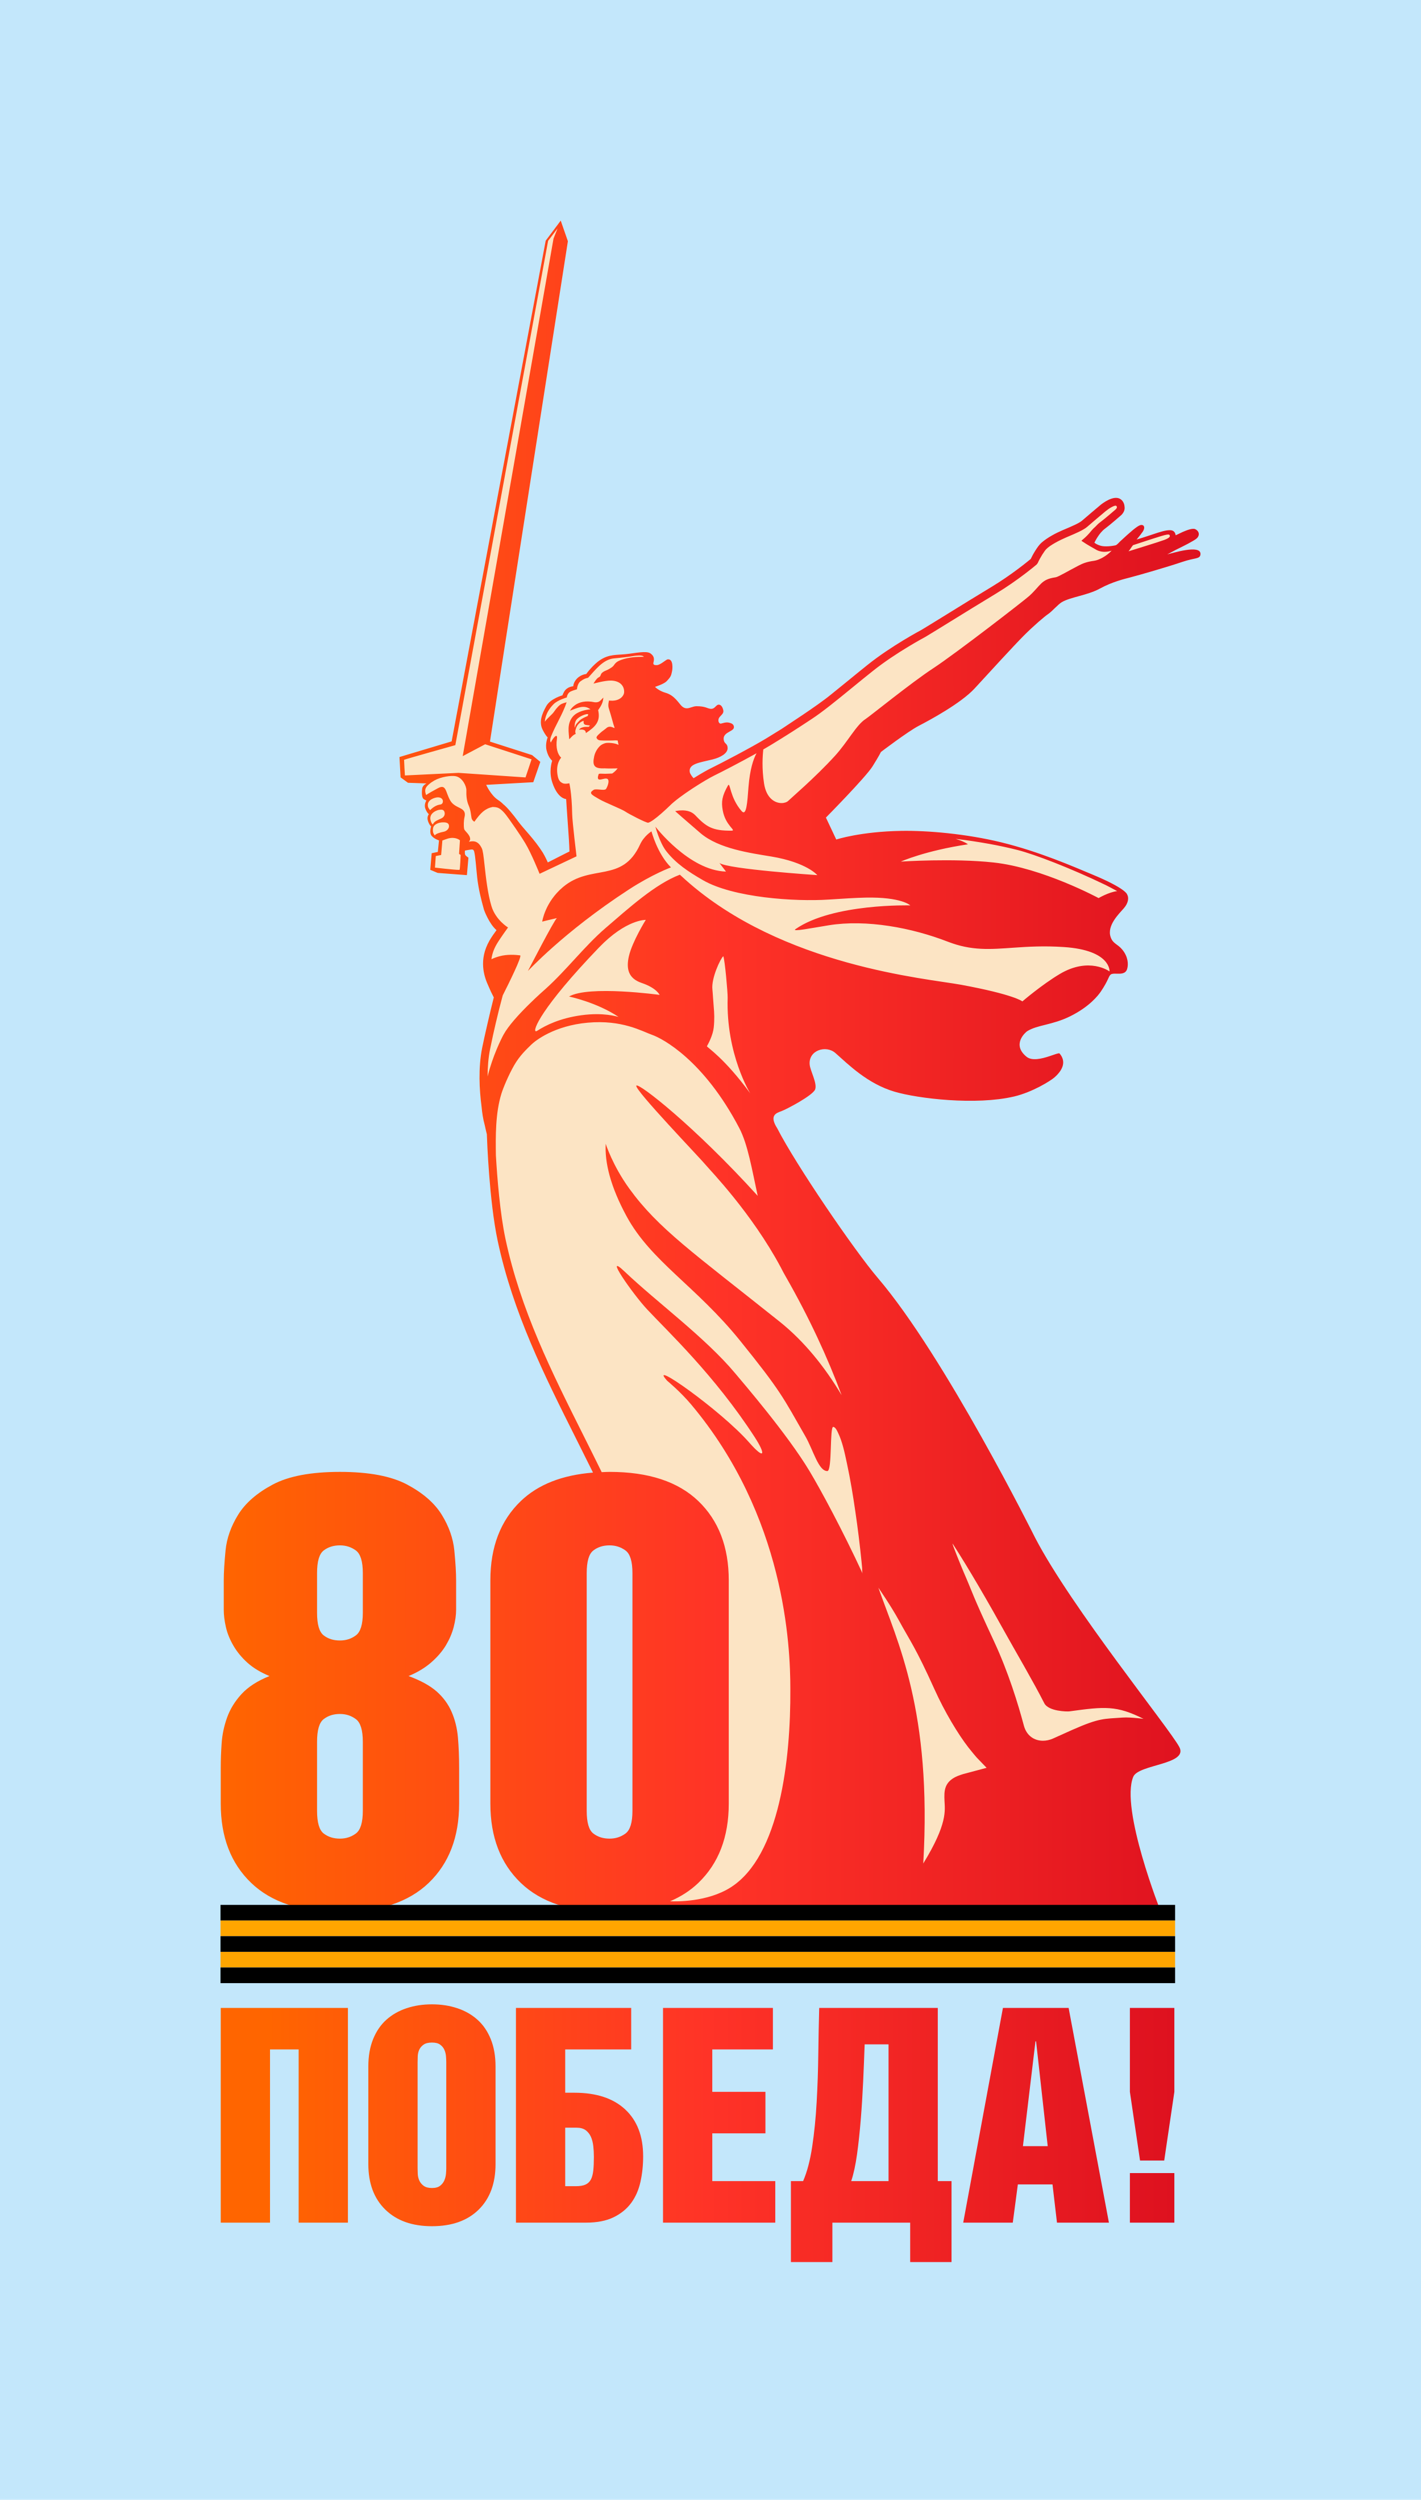
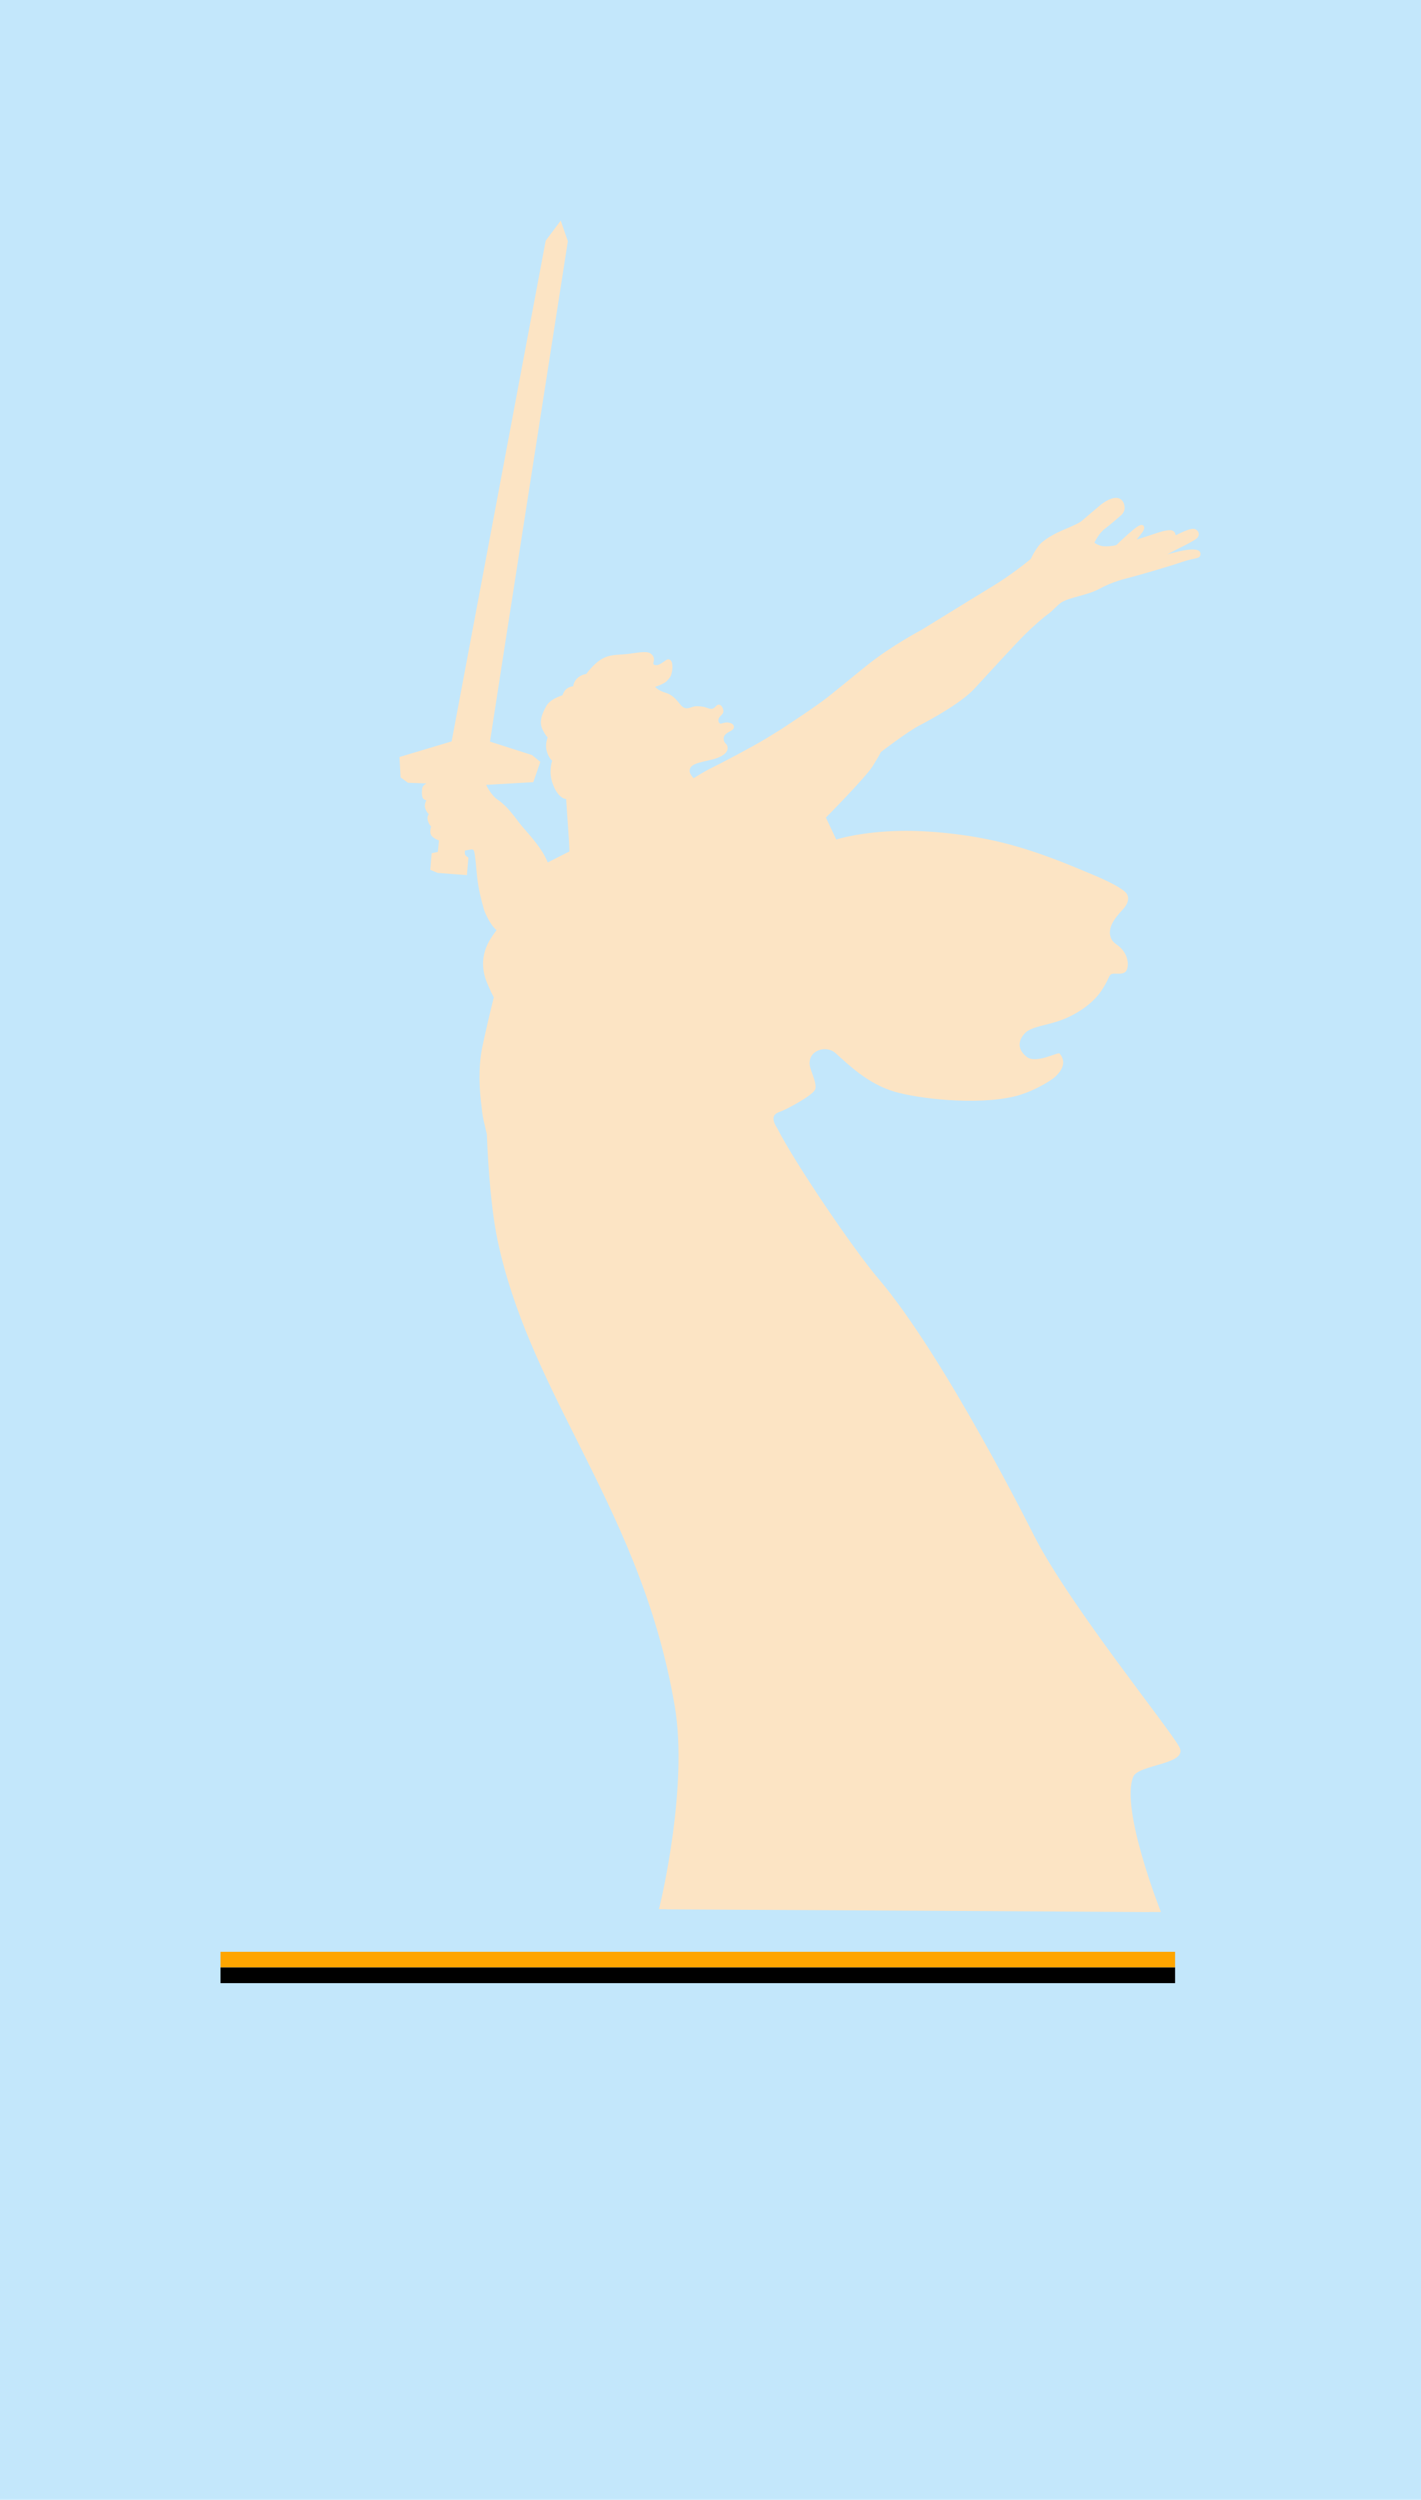
<svg xmlns="http://www.w3.org/2000/svg" width="58" height="102" viewBox="0 0 58 102" fill="none">
  <rect width="58" height="102" fill="#C3E7FB" />
  <g clip-path="url(#clip0_1778_517)">
    <path d="M47.644 22.62C47.8 22.537 47.938 22.465 47.993 22.436C48.205 22.33 48.392 22.239 48.489 22.186C48.794 22.016 48.883 21.973 48.922 21.852C48.954 21.751 48.899 21.646 48.784 21.592C48.593 21.503 47.988 21.857 47.986 21.84C47.97 21.725 47.906 21.636 47.758 21.634C47.584 21.631 47.364 21.698 47.044 21.807C46.751 21.907 46.458 21.998 46.393 22.015C46.557 21.82 46.604 21.746 46.604 21.746C46.604 21.746 46.76 21.568 46.678 21.456C46.656 21.426 46.6 21.407 46.535 21.43C46.396 21.479 46.143 21.699 45.713 22.098C45.659 22.148 45.636 22.188 45.553 22.245C45.39 22.288 45.09 22.315 44.933 22.271C44.808 22.235 44.725 22.189 44.669 22.144C44.676 22.134 44.847 21.756 45.106 21.568C45.272 21.447 45.732 21.051 45.773 21.012C45.932 20.846 45.907 20.716 45.894 20.627C45.878 20.522 45.82 20.425 45.738 20.368C45.461 20.176 44.981 20.555 44.927 20.598C44.817 20.688 44.317 21.113 44.159 21.25C44.045 21.349 43.719 21.487 43.503 21.579L43.376 21.633C43.105 21.75 42.766 21.924 42.515 22.14C42.343 22.287 42.136 22.666 42.071 22.808C41.93 22.926 41.268 23.467 40.469 23.949C39.864 24.315 39.22 24.712 38.661 25.057C38.245 25.314 37.877 25.541 37.618 25.698C37.569 25.725 36.393 26.348 35.422 27.121C35.126 27.357 34.839 27.592 34.564 27.817C34.335 28.004 34.122 28.177 33.916 28.341C33.343 28.813 32.047 29.641 31.903 29.743C31.712 29.863 31.512 29.987 31.284 30.125C30.672 30.497 29.378 31.172 29.018 31.346C28.877 31.415 28.625 31.558 28.344 31.733C28.335 31.738 28.325 31.744 28.316 31.749L28.309 31.753C28.235 31.675 28.163 31.567 28.153 31.502C28.098 31.158 28.576 31.116 29.085 30.988C29.425 30.903 29.701 30.736 29.699 30.527C29.697 30.334 29.582 30.363 29.547 30.223C29.462 29.894 29.89 29.865 29.948 29.713C29.967 29.66 29.959 29.552 29.824 29.507C29.69 29.462 29.623 29.471 29.436 29.525C29.338 29.553 29.266 29.372 29.382 29.246C29.499 29.121 29.552 29.081 29.515 28.945C29.462 28.756 29.346 28.726 29.274 28.771C29.203 28.816 29.144 28.941 29.001 28.923C28.857 28.905 28.793 28.817 28.432 28.816C28.219 28.815 28.049 29.003 27.84 28.825C27.714 28.718 27.547 28.377 27.167 28.268C26.877 28.186 26.737 28.027 26.737 28.027C26.737 28.027 27.092 27.914 27.203 27.802C27.41 27.594 27.394 27.538 27.43 27.393C27.445 27.332 27.503 26.871 27.248 26.905C27.184 26.914 26.961 27.13 26.817 27.139C26.674 27.148 26.652 27.102 26.674 27.022C26.721 26.849 26.67 26.75 26.55 26.663C26.384 26.543 25.933 26.653 25.546 26.692C25.163 26.731 24.868 26.693 24.511 26.922C24.202 27.119 23.927 27.503 23.927 27.503C23.927 27.503 23.654 27.522 23.484 27.769C23.399 27.894 23.397 28.002 23.397 28.002C23.397 28.002 23.142 28.012 23.021 28.233C22.956 28.354 22.958 28.372 22.958 28.372C22.958 28.372 22.468 28.506 22.299 28.808C22.116 29.137 21.988 29.46 22.151 29.782C22.288 30.049 22.355 30.088 22.355 30.088C22.355 30.088 22.243 30.349 22.309 30.616C22.383 30.916 22.516 31.014 22.537 31.041C22.517 31.111 22.398 31.489 22.542 31.927C22.765 32.605 23.108 32.605 23.108 32.605C23.108 32.605 23.16 33.416 23.197 33.908C23.234 34.4 23.242 34.745 23.242 34.745C23.235 34.742 22.36 35.191 22.36 35.191C22.36 35.191 22.245 34.934 22.157 34.793C21.822 34.255 21.355 33.799 21.159 33.529C20.962 33.26 20.7 32.937 20.535 32.81C20.498 32.769 20.432 32.711 20.315 32.633C20.032 32.444 19.844 32.025 19.844 32.025L21.767 31.916L22.054 31.088L21.717 30.811L19.999 30.26C20.293 28.313 23.178 9.842 23.178 9.842L22.886 9L22.884 9.006L22.877 9.011L22.877 9.015L22.273 9.821L18.434 30.252L16.304 30.89L16.351 31.721L16.642 31.933L16.649 31.941L17.406 31.967C17.338 32.005 17.241 32.072 17.229 32.192C17.216 32.312 17.207 32.54 17.29 32.602C17.373 32.664 17.406 32.66 17.406 32.66C17.406 32.66 17.297 32.819 17.359 32.99C17.421 33.16 17.504 33.222 17.504 33.222C17.504 33.222 17.41 33.327 17.468 33.501C17.526 33.675 17.598 33.719 17.598 33.719C17.598 33.719 17.511 33.973 17.616 34.103C17.722 34.234 17.918 34.292 17.918 34.292L17.87 34.763L17.62 34.814L17.562 35.492L17.864 35.619L19.057 35.709L19.12 34.997C19.12 34.997 19.011 34.923 18.991 34.885C18.971 34.847 18.97 34.775 18.977 34.709C19.033 34.696 19.133 34.675 19.226 34.664C19.293 34.655 19.327 34.669 19.352 34.736C19.406 34.944 19.436 35.431 19.477 35.804C19.528 36.264 19.636 36.698 19.754 37.12C19.761 37.144 19.963 37.695 20.266 37.954C20.184 38.063 20.066 38.228 19.977 38.383C19.531 39.167 19.751 39.84 19.943 40.251C20.005 40.401 20.077 40.55 20.155 40.699C20.013 41.248 19.762 42.347 19.682 42.742C19.515 43.574 19.565 44.464 19.655 45.147C19.678 45.406 19.718 45.669 19.784 45.905C19.824 46.096 19.858 46.23 19.871 46.279C19.879 46.524 19.97 49.02 20.313 50.629C20.94 53.569 22.204 56.092 23.543 58.762C25.145 61.959 26.802 65.263 27.543 69.633C28.099 72.918 26.956 77.654 26.945 77.701L26.895 77.903L27.234 77.905C27.222 77.907 27.212 77.909 27.2 77.91C27.2 77.91 32.958 77.942 38.328 77.97L46.893 78.021C46.9 78.021 46.908 78.018 46.915 78.017C47.154 78.018 47.317 78.019 47.385 78.019C47.385 78.019 45.712 73.799 46.256 72.499C46.471 71.983 48.528 72.005 48.132 71.279C47.695 70.478 43.756 65.628 42.26 62.766C42.218 62.686 38.576 55.362 35.832 52.149C34.856 51.005 32.467 47.497 31.727 46.044C31.386 45.514 31.675 45.42 31.9 45.338C32.111 45.26 33.177 44.699 33.271 44.453C33.364 44.208 33.076 43.704 33.048 43.448C32.986 42.859 33.711 42.627 34.099 42.969C34.639 43.446 35.41 44.221 36.513 44.546C37.463 44.826 39.828 45.11 41.395 44.741C42.136 44.566 42.879 44.106 43.045 43.958C43.425 43.621 43.503 43.283 43.247 42.986C43.184 42.913 42.282 43.429 41.901 43.12C41.275 42.614 41.869 42.114 41.925 42.078C42.347 41.813 42.938 41.834 43.678 41.47C44.473 41.078 44.83 40.609 44.933 40.458C45.251 39.988 45.243 39.84 45.333 39.767C45.471 39.655 45.908 39.861 46.006 39.537C46.064 39.345 46.044 39.038 45.811 38.753C45.612 38.51 45.428 38.515 45.333 38.239C45.168 37.766 45.676 37.286 45.875 37.057C46.053 36.852 46.084 36.632 46.007 36.502C46.005 36.494 45.964 36.256 44.569 35.677C43.847 35.377 42.437 34.754 40.868 34.371C39.425 34.02 37.848 33.886 36.799 33.903C35.122 33.93 34.133 34.256 34.133 34.256L33.711 33.361C33.711 33.361 35.331 31.72 35.61 31.276C35.889 30.832 35.955 30.685 35.955 30.685C35.955 30.685 37.055 29.847 37.499 29.617C37.942 29.387 39.223 28.698 39.782 28.09C40.34 27.483 41.407 26.316 41.802 25.922C42.196 25.528 42.639 25.15 42.787 25.052C42.935 24.953 43.187 24.66 43.338 24.571C43.704 24.357 44.389 24.294 44.898 24.014C45.407 23.735 45.93 23.614 46.106 23.568C46.541 23.455 47.696 23.119 48.26 22.927C48.77 22.752 48.985 22.821 48.999 22.616C49.029 22.192 47.812 22.585 47.644 22.62Z" fill="#FCE4C4" />
-     <path d="M16.595 81.944C16.278 82.049 16.003 82.206 15.771 82.413C15.54 82.62 15.359 82.884 15.229 83.205C15.099 83.526 15.034 83.898 15.034 84.32V88.305C15.034 89.093 15.266 89.712 15.729 90.163C16.192 90.614 16.826 90.839 17.63 90.839C18.442 90.839 19.078 90.614 19.537 90.163C19.996 89.712 20.226 89.093 20.226 88.305V84.32C20.226 83.898 20.161 83.526 20.031 83.205C19.901 82.884 19.72 82.62 19.488 82.413C19.257 82.206 18.983 82.049 18.666 81.944C18.349 81.838 18.004 81.785 17.63 81.785C17.256 81.785 16.911 81.838 16.595 81.944ZM17.289 89.188C17.208 89.127 17.149 89.054 17.112 88.969C17.076 88.884 17.055 88.794 17.051 88.701C17.047 88.607 17.045 88.532 17.045 88.475V84.149C17.045 84.076 17.047 83.993 17.051 83.899C17.055 83.806 17.076 83.718 17.112 83.637C17.149 83.556 17.208 83.487 17.289 83.43C17.37 83.373 17.484 83.345 17.63 83.345C17.776 83.345 17.888 83.373 17.965 83.43C18.043 83.487 18.099 83.556 18.136 83.637C18.172 83.718 18.195 83.806 18.203 83.899C18.211 83.993 18.215 84.076 18.215 84.149V88.475C18.215 88.532 18.211 88.607 18.203 88.701C18.195 88.794 18.172 88.884 18.136 88.969C18.099 89.054 18.043 89.127 17.965 89.188C17.888 89.249 17.776 89.28 17.63 89.28C17.484 89.28 17.37 89.249 17.289 89.188ZM46.118 81.931V85.356L46.532 88.158H47.519L47.933 85.356V81.931H46.118ZM40.936 81.931L39.315 90.693H41.338L41.545 89.133H42.959L43.142 90.693H45.262L43.617 81.931H40.936ZM42.264 83.296H42.289L42.764 87.573H41.752L42.264 83.296ZM33.437 81.931C33.421 82.516 33.408 83.142 33.4 83.808C33.392 84.474 33.37 85.13 33.333 85.776C33.297 86.422 33.236 87.027 33.151 87.592C33.066 88.156 32.942 88.626 32.78 88.999H32.282V92.302H33.975V90.693H37.15V92.302H38.838V88.999H38.277V81.931H33.437ZM34.981 87.903C35.042 87.464 35.092 86.993 35.133 86.489C35.174 85.985 35.206 85.468 35.231 84.935C35.255 84.403 35.275 83.898 35.292 83.418H36.267V88.999H34.743C34.841 88.707 34.92 88.341 34.981 87.903ZM27.062 81.931V90.693H31.644V88.999H29.073V87.049H31.242V85.356H29.073V83.625H31.547V81.931H27.062ZM21.059 81.931V90.693H23.923C24.37 90.693 24.744 90.62 25.044 90.474C25.345 90.328 25.584 90.132 25.763 89.889C25.942 89.645 26.068 89.359 26.141 89.029C26.214 88.701 26.251 88.353 26.251 87.988C26.251 87.167 26.007 86.529 25.52 86.075C25.032 85.62 24.341 85.392 23.448 85.392H23.07V83.625H25.763V81.931H21.059ZM23.07 86.818H23.533C23.688 86.818 23.811 86.853 23.905 86.921C23.998 86.991 24.069 87.08 24.118 87.189C24.167 87.299 24.199 87.425 24.216 87.568C24.232 87.71 24.24 87.858 24.24 88.012C24.24 88.231 24.232 88.416 24.216 88.567C24.199 88.717 24.167 88.839 24.118 88.932C24.069 89.026 23.996 89.095 23.899 89.14C23.802 89.184 23.667 89.206 23.497 89.206H23.07V86.818ZM9.01 81.931V90.693H11.021V83.625H12.19V90.693H14.201V81.931H9.01ZM46.118 90.693H47.933V88.671H46.118V90.693Z" fill="url(#paint0_linear_1778_517)" />
-     <path d="M22.884 9.006L22.877 9.011L22.877 9.015L22.273 9.821L18.434 30.252L16.304 30.89L16.351 31.721L16.642 31.933L16.649 31.941L17.406 31.967C17.338 32.005 17.241 32.073 17.229 32.192C17.216 32.312 17.207 32.54 17.29 32.602C17.374 32.663 17.406 32.66 17.406 32.66C17.406 32.66 17.297 32.819 17.359 32.99C17.421 33.161 17.504 33.222 17.504 33.222C17.504 33.222 17.41 33.328 17.468 33.501C17.526 33.676 17.598 33.719 17.598 33.719C17.598 33.719 17.511 33.973 17.616 34.103C17.722 34.234 17.918 34.292 17.918 34.292L17.87 34.763L17.62 34.814L17.562 35.492L17.864 35.619L19.057 35.709L19.12 34.997C19.12 34.997 19.011 34.924 18.991 34.885C18.971 34.847 18.97 34.775 18.977 34.708C19.033 34.697 19.133 34.675 19.226 34.664C19.293 34.655 19.327 34.669 19.352 34.736C19.406 34.944 19.436 35.431 19.477 35.804C19.528 36.264 19.636 36.698 19.754 37.12C19.761 37.144 19.963 37.695 20.266 37.954C20.184 38.063 20.066 38.228 19.977 38.383C19.531 39.167 19.751 39.84 19.943 40.251C20.005 40.401 20.077 40.55 20.155 40.699C20.013 41.248 19.762 42.347 19.683 42.742C19.515 43.575 19.565 44.464 19.655 45.147C19.678 45.406 19.718 45.669 19.784 45.905C19.824 46.096 19.858 46.229 19.871 46.279C19.879 46.524 19.97 49.02 20.313 50.629C20.94 53.569 22.204 56.092 23.543 58.762C23.763 59.201 23.984 59.642 24.204 60.088C22.945 60.188 21.961 60.574 21.256 61.251C20.429 62.046 20.015 63.123 20.015 64.482V73.598C20.015 74.958 20.429 76.035 21.256 76.829C22.083 77.624 23.291 78.021 24.88 78.021C25.657 78.021 26.342 77.925 26.937 77.735L26.895 77.903L27.234 77.905C27.222 77.907 27.212 77.909 27.2 77.91C27.2 77.91 32.958 77.941 38.329 77.97L46.893 78.021C46.901 78.021 46.908 78.018 46.915 78.017C47.154 78.018 47.317 78.019 47.385 78.019C47.385 78.019 45.712 73.799 46.256 72.499C46.471 71.984 48.528 72.006 48.132 71.279C47.695 70.477 43.756 65.628 42.26 62.766C42.218 62.686 38.576 55.362 35.832 52.149C34.856 51.005 32.467 47.497 31.727 46.045C31.386 45.514 31.675 45.42 31.9 45.338C32.111 45.26 33.177 44.699 33.271 44.453C33.364 44.208 33.076 43.704 33.049 43.448C32.986 42.859 33.711 42.627 34.099 42.969C34.639 43.446 35.411 44.221 36.513 44.546C37.464 44.826 39.828 45.111 41.395 44.741C42.136 44.566 42.879 44.106 43.045 43.958C43.425 43.621 43.503 43.283 43.247 42.986C43.221 42.956 43.049 43.027 42.83 43.099C42.523 43.2 42.123 43.3 41.901 43.121C41.275 42.614 41.869 42.114 41.925 42.078C42.347 41.814 42.938 41.834 43.678 41.47C44.473 41.078 44.83 40.61 44.933 40.458C45.251 39.988 45.242 39.84 45.333 39.767C45.384 39.725 45.478 39.727 45.581 39.731C45.751 39.735 45.945 39.74 46.006 39.537C46.064 39.345 46.044 39.038 45.811 38.753C45.612 38.51 45.428 38.515 45.333 38.239C45.168 37.766 45.676 37.286 45.874 37.057C46.053 36.852 46.084 36.632 46.007 36.502C46.006 36.493 45.964 36.256 44.569 35.677C43.847 35.377 42.437 34.754 40.868 34.371C39.425 34.02 37.848 33.886 36.799 33.903C35.122 33.93 34.133 34.256 34.133 34.256L33.711 33.361C33.711 33.361 35.331 31.72 35.61 31.276C35.889 30.832 35.955 30.685 35.955 30.685C35.955 30.685 37.055 29.848 37.499 29.617C37.942 29.388 39.223 28.698 39.782 28.09C40.34 27.482 41.407 26.317 41.802 25.922C42.196 25.529 42.639 25.15 42.787 25.052C42.935 24.953 43.187 24.66 43.338 24.571C43.703 24.357 44.389 24.294 44.898 24.014C45.407 23.735 45.931 23.614 46.106 23.568C46.541 23.455 47.696 23.119 48.26 22.927C48.77 22.752 48.985 22.821 48.999 22.616C49.029 22.192 47.812 22.586 47.644 22.62C47.8 22.537 47.938 22.465 47.993 22.436C48.205 22.331 48.392 22.239 48.489 22.186C48.794 22.016 48.883 21.973 48.922 21.852C48.954 21.751 48.9 21.646 48.784 21.592C48.68 21.544 48.453 21.627 48.267 21.709C48.112 21.779 47.987 21.848 47.986 21.84C47.97 21.725 47.906 21.636 47.758 21.634C47.584 21.631 47.364 21.698 47.044 21.807C46.751 21.906 46.458 21.998 46.393 22.015C46.557 21.82 46.604 21.746 46.604 21.746C46.604 21.746 46.76 21.568 46.678 21.456C46.656 21.426 46.6 21.408 46.535 21.43C46.396 21.479 46.143 21.699 45.713 22.098C45.66 22.148 45.636 22.188 45.553 22.245C45.39 22.288 45.09 22.315 44.933 22.271C44.808 22.236 44.725 22.189 44.669 22.144C44.676 22.135 44.847 21.756 45.106 21.568C45.272 21.447 45.732 21.05 45.773 21.012C45.932 20.846 45.907 20.716 45.894 20.627C45.878 20.522 45.82 20.425 45.738 20.369C45.461 20.176 44.981 20.554 44.927 20.598C44.817 20.688 44.317 21.113 44.159 21.25C44.045 21.349 43.719 21.487 43.503 21.579L43.376 21.633C43.105 21.749 42.766 21.924 42.515 22.14C42.343 22.287 42.136 22.666 42.071 22.808C41.93 22.925 41.268 23.467 40.469 23.949C39.864 24.314 39.22 24.712 38.661 25.058C38.245 25.314 37.877 25.542 37.618 25.698C37.569 25.725 36.393 26.348 35.422 27.121C35.126 27.357 34.839 27.592 34.564 27.817C34.335 28.004 34.122 28.177 33.917 28.341C33.343 28.813 32.047 29.641 31.903 29.743C31.712 29.863 31.512 29.986 31.284 30.125C30.672 30.497 29.378 31.173 29.018 31.347C28.876 31.415 28.625 31.558 28.344 31.733C28.335 31.738 28.325 31.743 28.316 31.749L28.308 31.753C28.235 31.675 28.163 31.567 28.153 31.501C28.098 31.158 28.576 31.116 29.085 30.988C29.425 30.903 29.701 30.736 29.699 30.527C29.697 30.334 29.582 30.363 29.547 30.223C29.462 29.894 29.89 29.865 29.948 29.713C29.968 29.66 29.959 29.552 29.824 29.507C29.69 29.462 29.623 29.471 29.436 29.524C29.338 29.553 29.266 29.372 29.382 29.247C29.499 29.121 29.552 29.081 29.514 28.945C29.462 28.756 29.346 28.726 29.275 28.771C29.203 28.816 29.144 28.941 29.001 28.923C28.857 28.905 28.793 28.817 28.432 28.816C28.359 28.816 28.292 28.837 28.226 28.859C28.099 28.901 27.977 28.943 27.84 28.825C27.714 28.718 27.547 28.377 27.167 28.269C26.877 28.186 26.736 28.027 26.736 28.027C26.736 28.027 27.093 27.914 27.203 27.803C27.41 27.593 27.394 27.538 27.43 27.393C27.446 27.332 27.503 26.871 27.248 26.905C27.184 26.914 26.961 27.13 26.817 27.139C26.674 27.147 26.652 27.102 26.674 27.022C26.721 26.849 26.671 26.751 26.55 26.663C26.385 26.543 25.933 26.653 25.546 26.692C25.163 26.731 24.868 26.693 24.511 26.922C24.202 27.119 23.927 27.503 23.927 27.503C23.927 27.503 23.654 27.521 23.484 27.77C23.399 27.895 23.398 28.003 23.398 28.003C23.398 28.003 23.142 28.012 23.021 28.233C22.956 28.354 22.958 28.372 22.958 28.372C22.958 28.372 22.468 28.506 22.299 28.808C22.116 29.137 21.988 29.46 22.151 29.782C22.288 30.049 22.355 30.088 22.355 30.088C22.355 30.088 22.243 30.35 22.309 30.616C22.383 30.916 22.516 31.014 22.537 31.041C22.517 31.111 22.398 31.489 22.542 31.927C22.765 32.605 23.108 32.605 23.108 32.605C23.108 32.605 23.16 33.416 23.197 33.908C23.234 34.4 23.243 34.745 23.243 34.745C23.235 34.743 22.36 35.191 22.36 35.191C22.36 35.191 22.245 34.934 22.157 34.793C21.822 34.255 21.355 33.799 21.159 33.529C20.962 33.26 20.7 32.937 20.535 32.81C20.498 32.769 20.432 32.711 20.316 32.633C20.032 32.443 19.844 32.025 19.844 32.025L21.767 31.917L22.054 31.088L21.717 30.811L19.999 30.26C20.293 28.313 23.179 9.843 23.179 9.843L22.886 9L22.884 9.006ZM16.493 31.003C16.57 30.97 18.585 30.405 18.585 30.405L22.372 9.826L22.758 9.321L22.593 9.733L18.886 30.854L19.803 30.369L21.697 30.984L21.45 31.722L18.714 31.536L16.527 31.642C16.518 31.523 16.498 31.144 16.493 31.003ZM31.186 31.97C31.09 31.351 31.126 30.835 31.156 30.58C31.265 30.517 31.367 30.458 31.454 30.405C32.086 30.021 32.497 29.757 33.127 29.341C33.58 29.044 34.132 28.593 34.772 28.07C35.045 27.847 35.332 27.612 35.627 27.378C36.573 26.623 37.759 25.995 37.779 25.983C38.047 25.822 38.416 25.593 38.834 25.336C39.391 24.992 40.035 24.595 40.639 24.23C41.56 23.673 42.282 23.059 42.312 23.034L42.356 22.976C42.455 22.749 42.629 22.485 42.701 22.41C42.871 22.232 43.277 22.033 43.505 21.934L43.631 21.88C43.894 21.769 44.221 21.63 44.374 21.498C44.53 21.362 45.025 20.941 45.134 20.853C45.275 20.738 45.489 20.611 45.551 20.637C45.555 20.64 45.642 20.682 45.538 20.785C45.533 20.79 45.069 21.19 44.914 21.303C44.84 21.356 44.775 21.419 44.716 21.485C44.654 21.539 44.597 21.594 44.557 21.644C44.29 21.979 44.119 22.052 44.147 22.072C44.384 22.236 44.702 22.408 44.702 22.408C44.934 22.558 45.194 22.528 45.373 22.468C45.164 22.696 44.846 22.857 44.66 22.882C44.357 22.923 44.197 22.989 44.026 23.077C43.56 23.318 43.197 23.541 43.083 23.557C42.487 23.642 42.493 23.875 42.015 24.313C41.818 24.494 38.993 26.678 38.09 27.269C37.187 27.86 35.511 29.223 35.331 29.338C34.948 29.582 34.605 30.269 34.069 30.854C33.252 31.747 32.264 32.584 32.178 32.674C32.123 32.73 32.02 32.769 31.9 32.769C31.632 32.769 31.279 32.578 31.186 31.97ZM46.246 22.245C46.246 22.245 46.75 22.079 47.01 21.995C47.668 21.782 47.719 21.783 47.746 21.851C47.778 21.93 47.611 21.998 47.524 22.031C47.306 22.114 46.202 22.45 46.062 22.496C46.141 22.406 46.166 22.34 46.246 22.245ZM22.596 28.733C22.766 28.562 23.134 28.459 23.134 28.459C23.134 28.459 23.151 28.282 23.293 28.215C23.399 28.167 23.55 28.126 23.55 28.126C23.55 28.126 23.562 27.898 23.694 27.8C23.826 27.701 23.9 27.679 24.005 27.655C24.288 27.35 24.611 26.907 25.055 26.866C25.39 26.836 25.729 26.792 25.883 26.764C25.924 26.757 26.236 26.713 26.276 26.8C26.008 26.797 25.674 26.813 25.362 26.923C25.105 27.013 25.095 27.112 25.024 27.184C24.952 27.255 24.799 27.336 24.727 27.363C24.656 27.39 24.575 27.435 24.539 27.497C24.503 27.561 24.521 27.596 24.432 27.641C24.341 27.686 24.224 27.895 24.224 27.895C24.224 27.895 24.689 27.764 24.94 27.77C25.282 27.778 25.486 27.967 25.475 28.246C25.469 28.397 25.286 28.638 24.858 28.584C24.858 28.584 24.804 28.77 24.847 28.895C24.887 29.011 24.966 29.295 25.009 29.449C25.016 29.478 25.024 29.507 25.033 29.536C25.035 29.546 25.037 29.553 25.037 29.553C25.037 29.553 25.038 29.554 25.039 29.555C25.052 29.601 25.068 29.645 25.081 29.685C25.093 29.723 25.062 29.701 25.008 29.679C24.939 29.652 24.833 29.623 24.734 29.724L24.559 29.857C24.473 29.933 24.321 30.052 24.35 30.112C24.38 30.171 24.415 30.2 24.5 30.211C24.577 30.221 24.999 30.22 25.123 30.21C25.153 30.212 25.184 30.214 25.213 30.216C25.212 30.216 25.212 30.217 25.212 30.217C25.209 30.219 25.226 30.292 25.247 30.395C25.095 30.31 24.81 30.307 24.804 30.312C24.723 30.31 24.651 30.337 24.575 30.377C24.447 30.443 24.299 30.649 24.254 30.855C24.169 31.246 24.251 31.374 24.696 31.351C24.697 31.351 24.698 31.353 24.699 31.353C24.905 31.363 25.008 31.354 25.168 31.354C25.181 31.354 25.195 31.352 25.21 31.35C25.109 31.492 24.985 31.563 24.985 31.563C24.985 31.563 24.886 31.567 24.844 31.569C24.736 31.576 24.652 31.574 24.59 31.571C24.491 31.567 24.442 31.564 24.432 31.596C24.346 31.852 24.47 31.82 24.602 31.789C24.695 31.767 24.792 31.745 24.826 31.821C24.862 31.902 24.805 32.082 24.738 32.19C24.706 32.239 24.589 32.229 24.473 32.218C24.374 32.21 24.276 32.201 24.232 32.229C24.019 32.362 24.128 32.419 24.466 32.614C24.706 32.752 25.373 33.014 25.517 33.112C25.66 33.211 26.387 33.588 26.459 33.57C26.687 33.511 27.312 32.901 27.33 32.884C27.736 32.472 28.827 31.802 29.161 31.641C29.433 31.51 30.233 31.095 30.879 30.736C30.747 30.978 30.609 31.393 30.551 32.108C30.503 32.758 30.466 33.321 30.27 33.096C29.779 32.535 29.807 31.885 29.714 32.049C29.467 32.485 29.437 32.717 29.499 33.064C29.611 33.698 30.074 33.892 29.86 33.895C29.068 33.904 28.82 33.73 28.37 33.258C28.084 32.959 27.559 33.099 27.559 33.099C27.559 33.099 28.003 33.493 28.591 33.996C29.343 34.637 30.634 34.808 31.491 34.951C32.932 35.193 33.36 35.709 33.36 35.709C33.36 35.709 29.673 35.464 29.364 35.211L29.632 35.564C28.125 35.522 26.751 33.731 26.751 33.731C26.751 33.731 26.919 34.379 27.195 34.732C27.586 35.23 28.085 35.564 28.689 35.913C29.928 36.631 32.457 36.797 33.824 36.706C34.358 36.671 34.937 36.634 35.322 36.626C36.801 36.595 37.155 36.944 37.155 36.944C37.155 36.944 33.989 36.855 32.468 37.913C32.291 38.036 33.164 37.862 33.828 37.755C35.373 37.506 37.222 37.858 38.681 38.423C39.664 38.805 40.419 38.737 41.385 38.669C41.958 38.629 42.606 38.589 43.419 38.643C45.359 38.771 45.287 39.639 45.287 39.639C45.287 39.639 44.461 39.024 43.25 39.747C42.514 40.187 41.73 40.861 41.73 40.861C41.73 40.861 41.404 40.584 39.224 40.182C37.841 39.927 31.936 39.434 27.976 35.897C27.892 35.822 27.818 35.752 27.75 35.691C26.751 36.068 25.668 37.05 24.713 37.871C23.858 38.608 23.131 39.575 22.27 40.35C22.27 40.35 20.941 41.501 20.551 42.221C20.46 42.387 20.11 43.086 19.902 43.923C19.903 43.553 19.93 43.172 20.004 42.806C20.084 42.404 20.165 42.051 20.235 41.748C20.322 41.369 20.427 40.958 20.52 40.616C20.751 40.16 21.328 38.996 21.229 38.983C21.025 38.956 20.696 38.936 20.395 39.018C20.259 39.054 20.148 39.097 20.058 39.14C20.082 38.954 20.142 38.756 20.262 38.545C20.396 38.31 20.736 37.845 20.736 37.845C20.736 37.845 20.231 37.544 20.059 36.973C19.904 36.46 19.832 35.798 19.779 35.313C19.735 34.907 19.711 34.707 19.663 34.609C19.58 34.444 19.468 34.297 19.218 34.333C19.194 34.337 19.167 34.341 19.14 34.346C19.166 34.311 19.189 34.277 19.19 34.251C19.196 34.052 18.966 33.923 18.945 33.824C18.92 33.706 18.928 33.471 18.96 33.343C19.065 32.913 18.583 33.027 18.376 32.662C18.177 32.313 18.22 31.972 17.867 32.166C17.733 32.239 17.491 32.37 17.392 32.441C17.296 32.178 17.399 32.085 17.604 31.926L17.605 31.926C17.647 31.897 17.7 31.864 17.73 31.847C18.011 31.69 18.428 31.637 18.601 31.673C18.874 31.728 19.043 32.074 19.036 32.256C19.029 32.439 19.042 32.67 19.13 32.867C19.216 33.063 19.224 33.267 19.246 33.376C19.268 33.486 19.363 33.529 19.363 33.529C19.618 33.169 19.795 32.994 20.105 32.928C20.277 32.939 20.419 32.902 20.776 33.418C20.846 33.518 21.192 33.998 21.439 34.406C21.687 34.814 22.024 35.655 22.024 35.655L23.532 34.942C23.532 34.942 23.36 33.541 23.354 33.213C23.339 32.355 23.238 31.96 23.238 31.96C23.238 31.96 23.047 32.009 22.951 31.95C22.909 31.924 22.811 31.888 22.767 31.679C22.657 31.162 22.906 30.915 22.906 30.915C22.758 30.786 22.679 30.508 22.731 30.153C22.769 29.899 22.591 30.075 22.483 30.297C22.447 30.246 22.449 30.156 22.494 30.046C22.684 29.567 22.964 29.148 23.128 28.656C23.128 28.656 23.027 28.679 22.934 28.718C22.84 28.757 22.721 28.881 22.608 29.049C22.531 29.163 22.343 29.297 22.241 29.448C22.238 29.434 22.237 29.092 22.596 28.733ZM17.472 32.927C17.396 32.631 17.753 32.545 17.846 32.536C17.907 32.53 17.999 32.539 18.053 32.614C18.076 32.645 18.094 32.71 18.058 32.773C18.018 32.843 17.942 32.823 17.864 32.852C17.712 32.908 17.61 33.002 17.557 33.058C17.517 33.021 17.479 32.952 17.472 32.927ZM17.578 33.481C17.488 33.17 17.855 33.05 17.931 33.044C17.99 33.04 18.087 33.015 18.133 33.108C18.153 33.149 18.197 33.308 18.008 33.397C17.828 33.482 17.77 33.498 17.707 33.575C17.692 33.592 17.667 33.633 17.668 33.642C17.633 33.617 17.608 33.583 17.578 33.481ZM17.671 33.925C17.653 33.725 17.744 33.671 17.744 33.671C17.744 33.671 17.863 33.544 18.127 33.555C18.305 33.563 18.327 33.643 18.327 33.716C18.327 33.819 18.226 33.92 18.095 33.942C17.97 33.964 17.756 34.03 17.751 34.093C17.721 34.059 17.677 33.997 17.671 33.925ZM17.754 35.402L17.787 34.93L18.006 34.887L18.056 34.296C18.127 34.27 18.233 34.229 18.286 34.215C18.602 34.129 18.773 34.288 18.773 34.288L18.737 34.842L18.802 34.885C18.802 34.885 18.781 35.447 18.759 35.49C18.757 35.493 18.744 35.495 18.723 35.495C18.543 35.495 17.754 35.402 17.754 35.402ZM39.509 34.451C39.39 34.365 39.212 34.292 39.004 34.229C39.956 34.342 40.825 34.503 41.535 34.684C42.226 34.86 43.683 35.417 45.125 36.111C45.218 36.156 45.443 36.277 45.6 36.361C45.253 36.403 44.841 36.646 44.841 36.646C44.841 36.646 42.551 35.409 40.552 35.193C38.897 35.013 36.768 35.157 36.768 35.157C36.768 35.157 37.758 34.712 39.509 34.451ZM24.445 38.666C25.559 37.507 26.358 37.535 26.358 37.535C26.358 37.535 25.805 38.423 25.669 39.018C25.55 39.535 25.651 39.927 26.189 40.108C26.806 40.317 26.923 40.596 26.923 40.596C26.923 40.596 24.029 40.197 23.226 40.663C23.226 40.663 24.347 40.893 25.246 41.493C25.18 41.483 24.645 41.301 23.731 41.426C22.851 41.546 22.267 41.841 21.927 42.06C21.907 42.073 21.89 42.079 21.877 42.08C21.715 42.08 22.083 41.123 24.445 38.666ZM28.853 42.691C28.916 42.585 29.1 42.232 29.132 41.928C29.167 41.601 29.155 41.332 29.132 41.087C29.109 40.841 29.093 40.503 29.078 40.376C29.025 39.92 29.408 39.107 29.522 39.018C29.586 39.158 29.706 40.515 29.7 40.714C29.629 43.024 30.623 44.615 30.623 44.615C29.563 43.169 28.876 42.751 28.853 42.691ZM23.836 58.615C22.507 55.964 21.252 53.46 20.633 50.56C20.408 49.507 20.294 48.061 20.24 47.14C20.229 46.383 20.217 45.419 20.469 44.617C20.544 44.38 20.75 43.881 20.984 43.471C21.218 43.062 21.508 42.802 21.671 42.639C21.846 42.463 22.62 41.853 23.988 41.73C25.394 41.602 26.202 42.08 26.623 42.229C27.033 42.373 28.721 43.249 30.178 46.036C30.523 46.698 30.688 47.696 30.927 48.796C28.345 45.95 26.059 44.166 25.973 44.299C25.876 44.449 28.619 47.299 28.832 47.565C28.956 47.721 30.679 49.488 31.869 51.715C31.872 51.719 31.874 51.724 31.876 51.728C31.933 51.843 31.994 51.955 32.058 52.067C33.033 53.768 33.781 55.397 34.352 56.929C33.667 55.779 32.827 54.731 31.815 53.923C28.301 51.119 26.873 50.139 25.685 48.499C24.999 47.551 24.723 46.672 24.723 46.672C24.679 47.442 24.92 48.422 25.574 49.628C26.571 51.467 28.403 52.472 30.205 54.702C31.879 56.774 31.961 57.018 32.872 58.607C33.197 59.175 33.406 60.026 33.768 60.026C33.975 60.026 33.858 58.187 34.014 58.222C34.104 58.242 34.162 58.372 34.197 58.444C34.39 58.839 34.479 59.296 34.571 59.724C34.709 60.366 34.816 61.015 34.91 61.665C35.011 62.349 35.096 63.036 35.165 63.725C35.173 63.807 35.181 63.89 35.189 63.973C35.195 64.039 35.183 64.153 35.211 64.213C34.387 62.434 33.503 60.795 33.041 60.026C32.134 58.515 30.329 56.422 30.005 56.034C28.788 54.579 26.797 53.124 25.509 51.898C24.583 51.017 25.82 52.792 26.41 53.424C27.243 54.317 29.156 56.105 30.795 58.627C31.26 59.342 31.233 59.605 30.575 58.856C29.43 57.553 26.381 55.401 27.232 56.341C27.232 56.341 27.768 56.783 28.204 57.301C32.047 61.869 32.26 67.162 32.259 68.924C32.276 71.798 31.827 75.728 29.835 77.006C28.88 77.619 27.584 77.591 27.35 77.58C27.793 77.391 28.18 77.142 28.505 76.829C29.331 76.035 29.745 74.958 29.745 73.598V64.482C29.745 63.123 29.331 62.046 28.505 61.251C27.677 60.456 26.469 60.059 24.88 60.059C24.77 60.059 24.666 60.066 24.559 60.07C24.319 59.58 24.077 59.096 23.836 58.615ZM41.79 70.41C41.562 69.552 41.162 68.239 40.571 66.971C39.638 64.969 39.743 65.092 39.334 64.152C39.265 63.992 38.797 62.855 38.892 63.001C39.524 63.978 40.306 65.319 41.133 66.811C41.426 67.339 42.194 68.65 42.623 69.497C42.792 69.831 43.551 69.844 43.648 69.831C45.088 69.633 45.568 69.582 46.675 70.136C46.677 70.137 46.572 70.122 46.428 70.108C46.242 70.089 45.992 70.07 45.816 70.084C45.06 70.141 44.891 70.09 43.767 70.586C43.607 70.657 43.298 70.796 42.984 70.938C42.849 70.998 42.707 71.03 42.57 71.03C42.222 71.03 41.902 70.831 41.79 70.41ZM24.217 74.814C24.037 74.675 23.947 74.367 23.947 73.891V64.19C23.947 63.714 24.037 63.406 24.217 63.267C24.397 63.127 24.618 63.057 24.88 63.057C25.126 63.057 25.343 63.127 25.532 63.267C25.72 63.406 25.814 63.714 25.814 64.19V73.891C25.814 74.367 25.72 74.675 25.532 74.814C25.343 74.954 25.126 75.024 24.88 75.024C24.618 75.024 24.397 74.954 24.217 74.814ZM35.852 64.784C35.852 64.784 36.372 65.537 36.684 66.109C37.147 66.96 37.369 67.214 38.142 68.929C38.561 69.86 39.107 70.763 39.526 71.303C39.659 71.474 39.772 71.604 39.86 71.709L40.27 72.134L39.309 72.391C39.277 72.401 39.244 72.412 39.21 72.423C38.513 72.652 38.535 73.082 38.551 73.483C38.567 73.87 38.684 74.411 37.684 76.038C38.045 69.796 36.624 66.985 35.852 64.784ZM24.277 28.656C23.509 28.487 23.264 28.999 23.264 28.999C23.575 28.885 23.834 28.743 24.101 28.943C23.923 28.96 23.569 29.018 23.38 29.241C23.128 29.537 23.221 29.911 23.233 30.153C23.235 30.194 23.366 29.984 23.498 29.948C23.472 29.858 23.476 29.824 23.51 29.724C23.556 29.566 23.692 29.449 23.82 29.412C23.806 29.604 23.893 29.573 24.079 29.602C24.064 29.62 24.049 29.639 24.034 29.657C24.01 29.659 23.986 29.659 23.962 29.659C23.915 29.659 23.868 29.658 23.822 29.669C23.759 29.684 23.687 29.698 23.631 29.777C23.804 29.751 23.917 29.788 23.912 29.914C24.32 29.645 24.517 29.429 24.414 28.976C24.536 28.804 24.612 28.677 24.627 28.463C24.499 28.59 24.461 28.672 24.277 28.656ZM23.543 29.351C23.655 29.227 23.865 29.154 23.931 29.142C23.997 29.13 24.009 29.15 24.009 29.15C24.002 29.172 23.995 29.194 23.989 29.216C23.989 29.216 23.752 29.305 23.655 29.402C23.558 29.5 23.5 29.565 23.485 29.616C23.469 29.667 23.458 29.698 23.458 29.698C23.458 29.698 23.43 29.476 23.543 29.351ZM26.125 34.459C25.396 36.049 24.129 35.232 22.981 36.194C22.24 36.816 22.131 37.606 22.131 37.606C22.131 37.606 22.45 37.524 22.73 37.462C22.596 37.583 21.578 39.567 21.548 39.617C21.518 39.666 22.968 38.052 25.666 36.297C26.636 35.666 27.386 35.393 27.386 35.393C26.824 34.831 26.591 33.923 26.591 33.923C26.591 33.923 26.286 34.108 26.125 34.459ZM11.135 60.575C10.488 60.919 10.018 61.329 9.722 61.804C9.428 62.279 9.255 62.767 9.206 63.266C9.157 63.766 9.133 64.172 9.133 64.482V65.686C9.133 65.9 9.161 66.133 9.219 66.386C9.276 66.641 9.379 66.895 9.526 67.148C9.673 67.402 9.866 67.636 10.103 67.849C10.341 68.062 10.64 68.242 11 68.39C10.509 68.585 10.128 68.832 9.857 69.126C9.587 69.421 9.391 69.741 9.268 70.085C9.145 70.428 9.071 70.777 9.047 71.129C9.022 71.481 9.01 71.813 9.01 72.124V73.598C9.01 74.958 9.423 76.035 10.251 76.829C11.078 77.624 12.286 78.021 13.875 78.021C15.464 78.021 16.672 77.624 17.5 76.829C18.326 76.035 18.74 74.958 18.74 73.598V72.124C18.74 71.682 18.723 71.272 18.691 70.896C18.658 70.519 18.572 70.17 18.433 69.851C18.294 69.532 18.089 69.254 17.819 69.016C17.548 68.779 17.167 68.57 16.676 68.39C17.036 68.242 17.343 68.057 17.598 67.836C17.851 67.615 18.052 67.382 18.2 67.136C18.347 66.89 18.453 66.641 18.519 66.386C18.584 66.133 18.617 65.9 18.617 65.686V64.482C18.617 64.172 18.593 63.766 18.544 63.266C18.495 62.767 18.322 62.279 18.028 61.804C17.733 61.329 17.262 60.919 16.615 60.575C15.967 60.231 15.054 60.059 13.875 60.059C12.695 60.059 11.782 60.231 11.135 60.575ZM13.211 66.73C13.031 66.591 12.941 66.285 12.941 65.809V64.187C12.941 63.712 13.031 63.406 13.211 63.266C13.392 63.127 13.613 63.057 13.875 63.057C14.121 63.057 14.338 63.127 14.526 63.266C14.714 63.406 14.809 63.712 14.809 64.187V65.809C14.809 66.285 14.714 66.591 14.526 66.73C14.338 66.871 14.121 66.939 13.875 66.939C13.613 66.939 13.392 66.871 13.211 66.73ZM13.211 74.814C13.031 74.674 12.941 74.366 12.941 73.888V71.073C12.941 70.596 13.031 70.287 13.211 70.148C13.392 70.007 13.613 69.937 13.875 69.937C14.121 69.937 14.338 70.007 14.526 70.148C14.714 70.287 14.809 70.596 14.809 71.073V73.888C14.809 74.366 14.714 74.674 14.526 74.814C14.338 74.954 14.121 75.024 13.875 75.024C13.613 75.024 13.392 74.954 13.211 74.814Z" fill="url(#paint1_linear_1778_517)" />
-     <path d="M9 77.727V77.864V78.365H47.963V77.864V77.727H9Z" fill="black" />
-     <path d="M9 78.365V78.502V79.004H47.963V78.502V78.365H9Z" fill="#FFA500" />
    <path d="M9 79.643V79.78V80.281H47.963V79.78V79.643H9Z" fill="#FFA500" />
-     <path d="M9 79.004V79.141V79.643H47.963V79.141V79.004H9Z" fill="black" />
    <path d="M9 80.281V80.418V80.92H47.963V80.418V80.281H9Z" fill="black" />
  </g>
  <defs>
    <linearGradient id="paint0_linear_1778_517" x1="9.01" y1="87.043" x2="47.933" y2="87.043" gradientUnits="userSpaceOnUse">
      <stop stop-color="#FF6500" />
      <stop offset="0.049" stop-color="#FF6500" />
      <stop offset="0.51" stop-color="#FF3327" />
      <stop offset="1" stop-color="#DE111F" />
    </linearGradient>
    <linearGradient id="paint1_linear_1778_517" x1="9.01" y1="43.511" x2="49" y2="43.511" gradientUnits="userSpaceOnUse">
      <stop stop-color="#FF6500" />
      <stop offset="0.51" stop-color="#FF3327" />
      <stop offset="1" stop-color="#DE111F" />
    </linearGradient>
    <clipPath id="clip0_1778_517">
      <rect width="40" height="84" fill="white" transform="translate(9 9)" />
    </clipPath>
  </defs>
</svg>